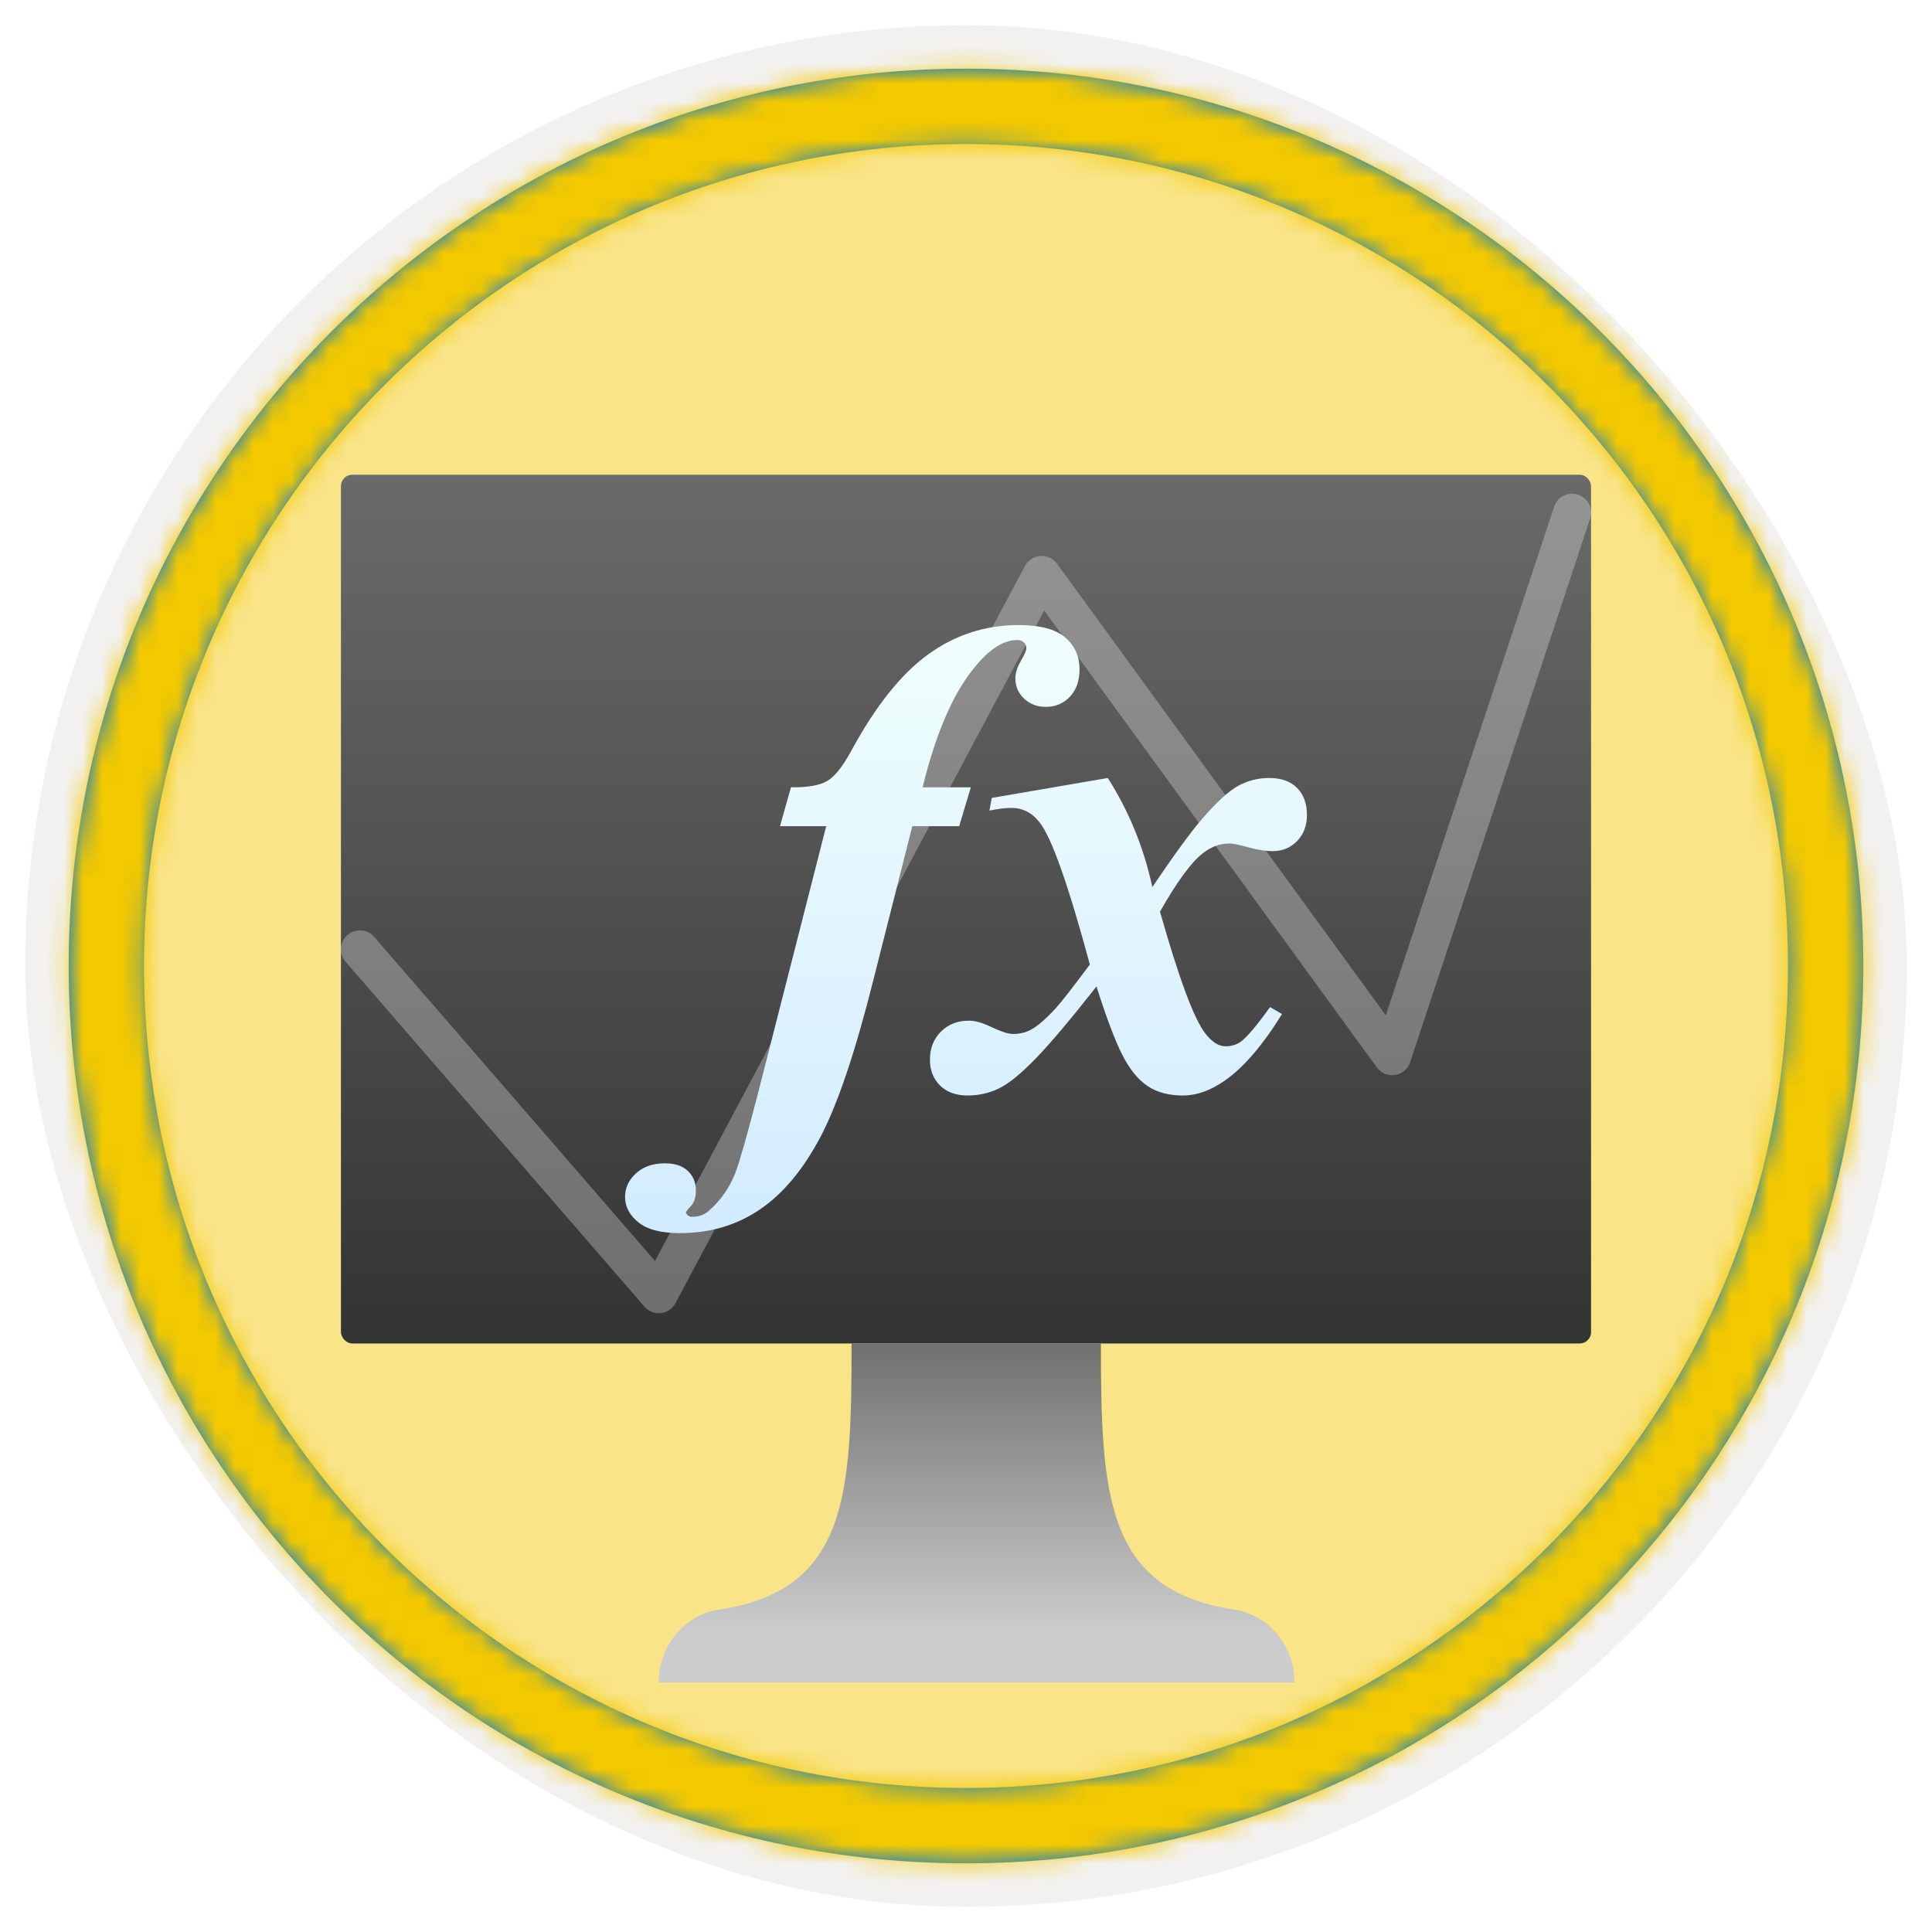
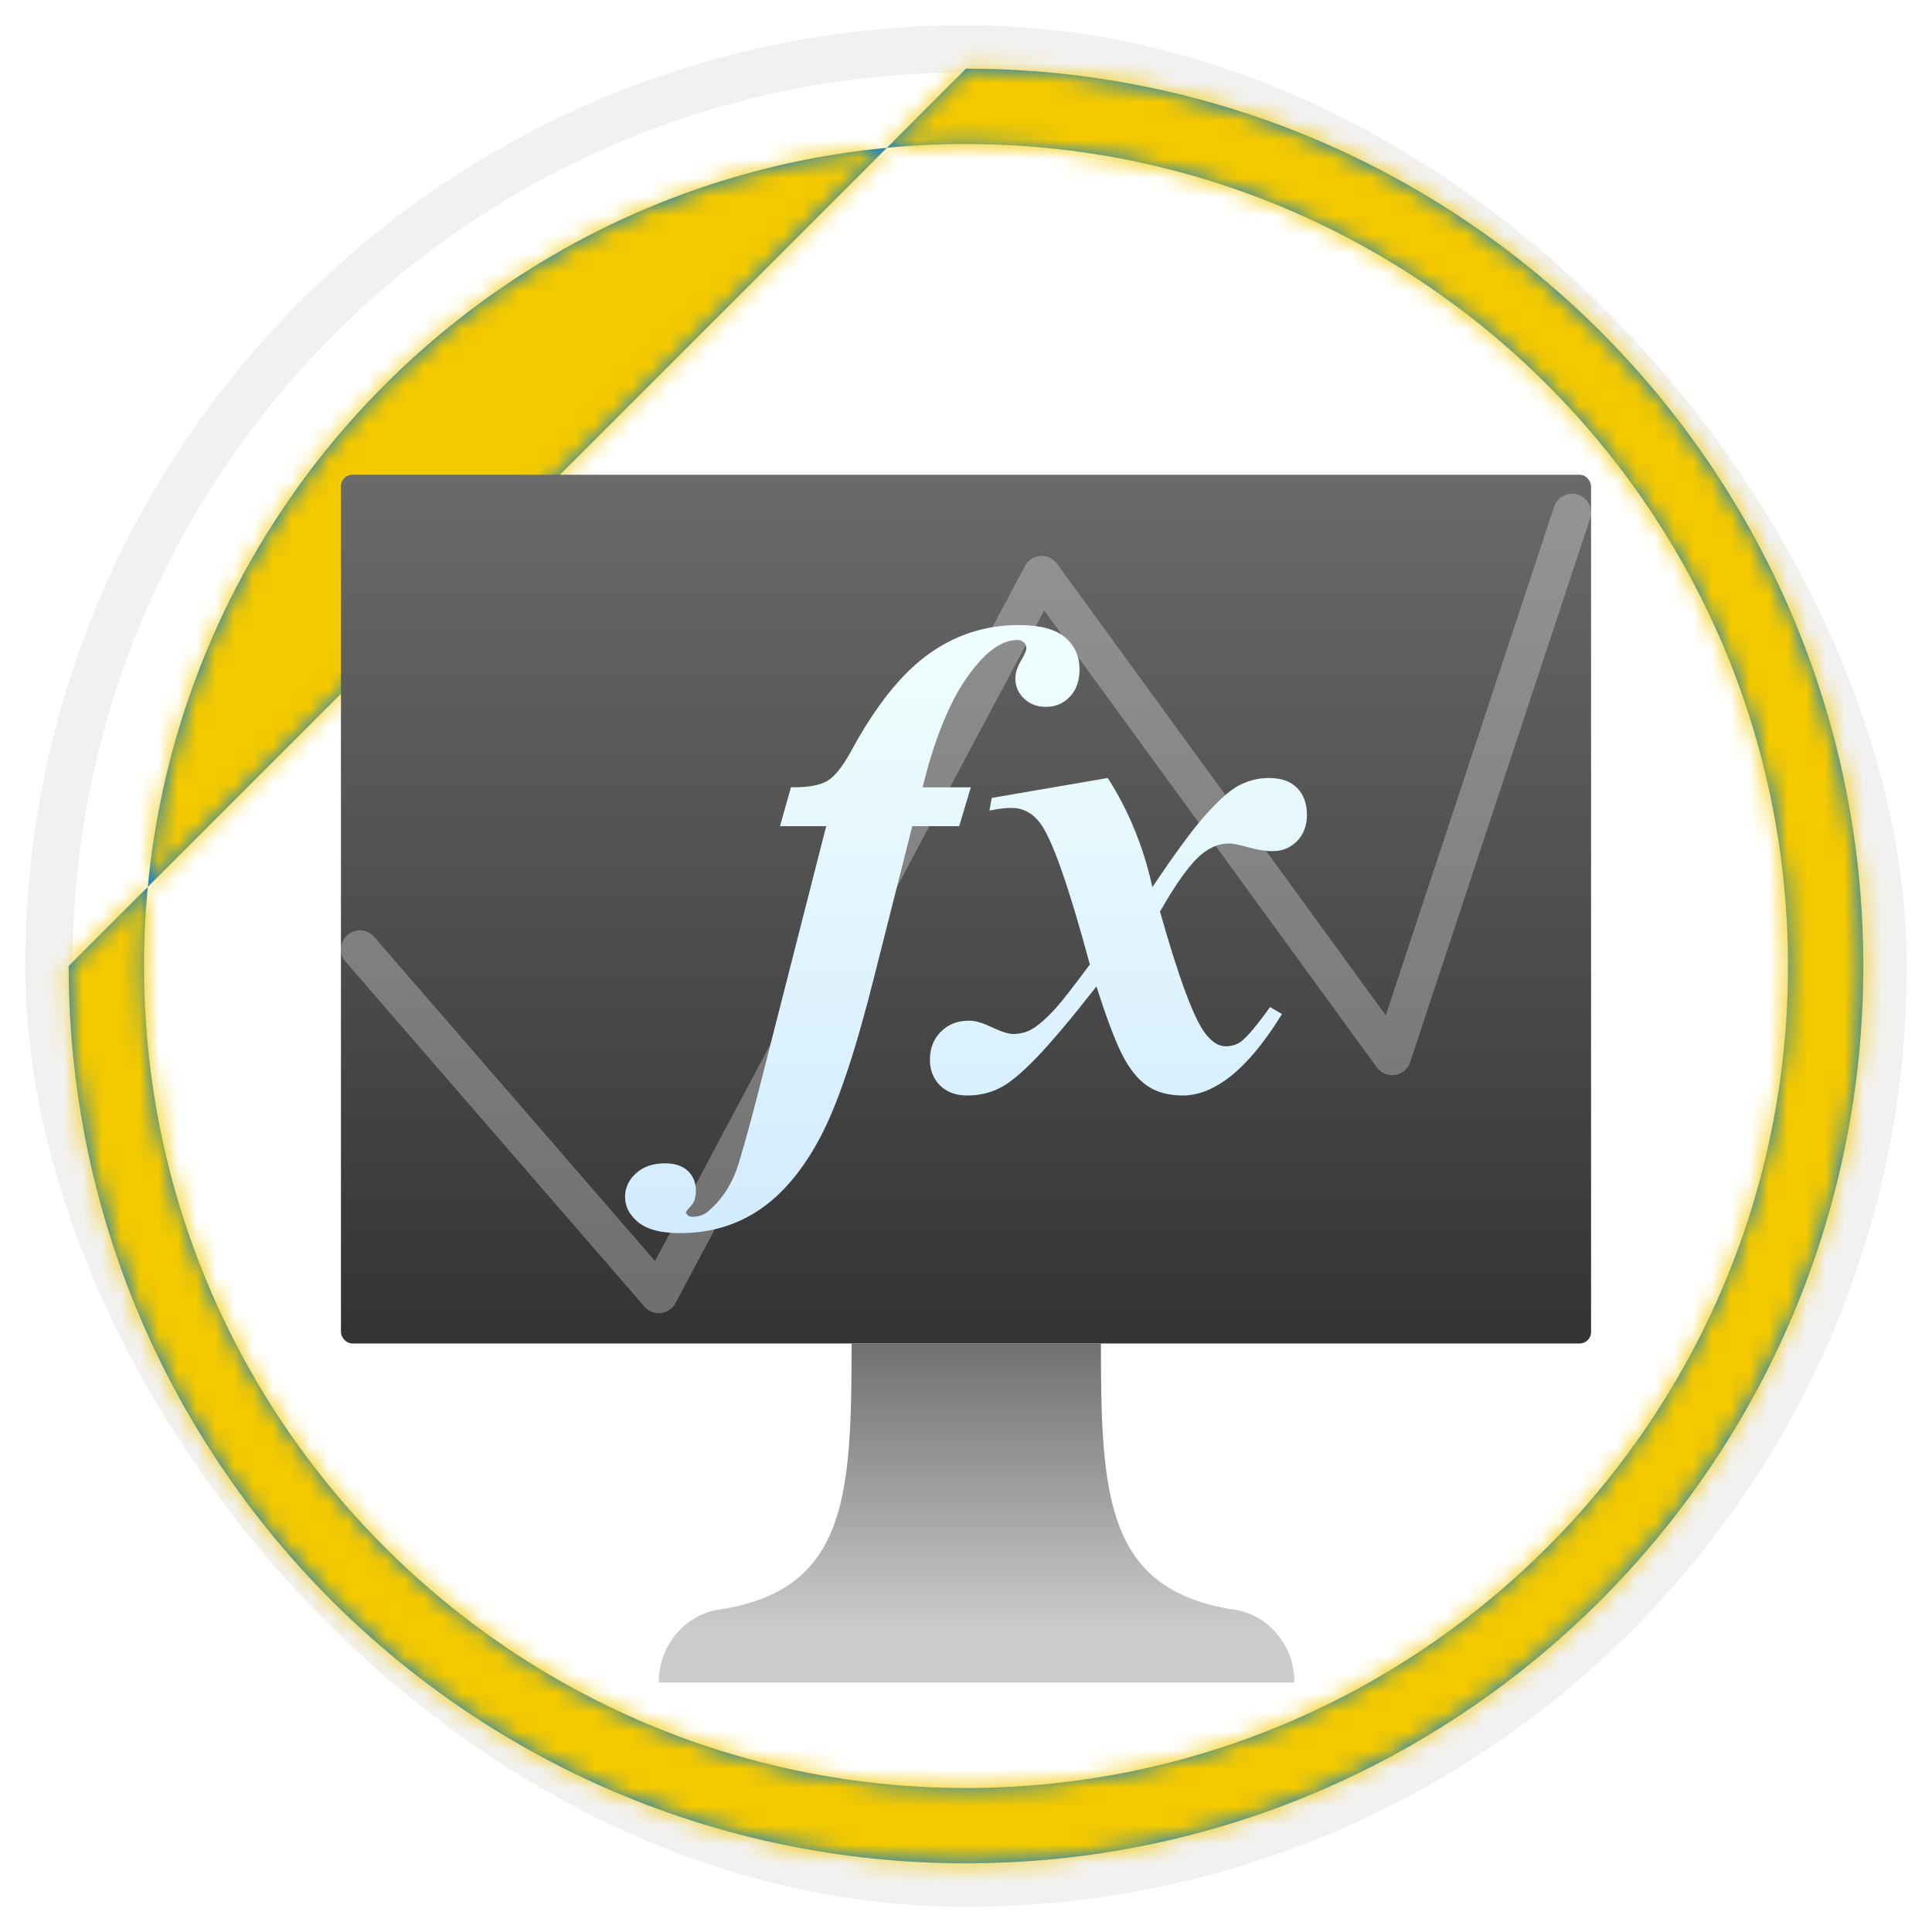
<svg xmlns="http://www.w3.org/2000/svg" xmlns:xlink="http://www.w3.org/1999/xlink" width="102px" height="102px" viewBox="0 0 102 102" version="1.1">
  <title>Use DAX in Power BI Desktop/m2-write-dax-formulas-for-power-bi-desktop-models</title>
  <defs>
-     <rect id="path-1" x="0" y="0" width="94.34" height="94.34" rx="47.17" />
    <filter x="-2.9%" y="-2.9%" width="106.4%" height="106.4%" filterUnits="objectBoundingBox" id="filter-3">
      <feMorphology radius="2.5" operator="dilate" in="SourceAlpha" result="shadowSpreadOuter1" />
      <feOffset dx="0.5" dy="0.5" in="shadowSpreadOuter1" result="shadowOffsetOuter1" />
      <feMorphology radius="1" operator="erode" in="SourceAlpha" result="shadowInner" />
      <feOffset dx="0.5" dy="0.5" in="shadowInner" result="shadowInner" />
      <feComposite in="shadowOffsetOuter1" in2="shadowInner" operator="out" result="shadowOffsetOuter1" />
      <feColorMatrix values="0 0 0 0 0.822   0 0 0 0 0.832   0 0 0 0 0.836  0 0 0 1 0" type="matrix" in="shadowOffsetOuter1" />
    </filter>
    <linearGradient x1="50%" y1="0%" x2="50%" y2="100%" id="linearGradient-4">
      <stop stop-color="#4E4E57" offset="0%" />
      <stop stop-color="#2E2E34" offset="100%" />
    </linearGradient>
-     <rect id="path-5" x="0" y="0" width="94.34" height="94.34" />
-     <path d="M48.113,0.739 C74.277,0.739 95.487,21.949 95.487,48.113 C95.487,74.277 74.277,95.487 48.113,95.487 C21.949,95.487 0.739,74.277 0.739,48.113 C0.739,21.949 21.949,0.739 48.113,0.739 Z M48.113,4.717 C24.146,4.717 4.717,24.146 4.717,48.113 C4.717,72.08 24.146,91.509 48.113,91.509 C72.08,91.509 91.509,72.08 91.509,48.113 C91.509,24.146 72.08,4.717 48.113,4.717 Z" id="path-6" />
+     <path d="M48.113,0.739 C74.277,0.739 95.487,21.949 95.487,48.113 C95.487,74.277 74.277,95.487 48.113,95.487 C21.949,95.487 0.739,74.277 0.739,48.113 Z M48.113,4.717 C24.146,4.717 4.717,24.146 4.717,48.113 C4.717,72.08 24.146,91.509 48.113,91.509 C72.08,91.509 91.509,72.08 91.509,48.113 C91.509,24.146 72.08,4.717 48.113,4.717 Z" id="path-6" />
    <linearGradient x1="50%" y1="0.67%" x2="50%" y2="100%" id="linearGradient-8">
      <stop stop-color="#6A6A6A" offset="0%" />
      <stop stop-color="#343333" offset="100%" />
    </linearGradient>
    <linearGradient x1="50%" y1="100%" x2="50%" y2="0%" id="linearGradient-9">
      <stop stop-color="#CCCCCC" offset="15%" />
      <stop stop-color="#707070" offset="100%" />
    </linearGradient>
    <linearGradient x1="50%" y1="100%" x2="50%" y2="0%" id="linearGradient-10">
      <stop stop-color="#D2EBFF" offset="0%" />
      <stop stop-color="#F0FFFD" offset="100%" />
    </linearGradient>
  </defs>
  <g id="Badges" stroke="none" stroke-width="1" fill="none" fill-rule="evenodd">
    <g id="Use-DAX-in-Power-BI-Desktop" transform="translate(-159, -509)">
      <g id="Use-DAX-in-Power-BI-Desktop/m2-write-dax-formulas-for-power-bi-desktop-models" transform="translate(160, 510)">
        <g id="Badge-Plates/Circle">
          <g id="BG" transform="translate(2.83, 2.83)">
            <mask id="mask-2" fill="white">
              <use xlink:href="#path-1" />
            </mask>
            <g>
              <use fill="black" fill-opacity="1" filter="url(#filter-3)" xlink:href="#path-1" />
              <rect stroke="#F2F1F0" stroke-width="2.5" x="-1.25" y="-1.25" width="96.84" height="96.84" rx="48.42" />
            </g>
            <g id="Colors/Power-BI/BG-Solid-1" mask="url(#mask-2)">
              <rect id="Rectangle" fill="url(#linearGradient-4)" x="0" y="0" width="94.34" height="94.34" />
              <g id="Rectangle">
                <use fill="#F2C811" xlink:href="#path-5" />
                <use fill-opacity="0.501" fill="#FFFFFF" xlink:href="#path-5" />
              </g>
            </g>
          </g>
          <g id="Border" transform="translate(1.887, 1.887)">
            <mask id="mask-7" fill="white">
              <use xlink:href="#path-6" />
            </mask>
            <use id="Boarder" fill="#0078D4" fill-rule="nonzero" xlink:href="#path-6" />
            <g id="Colors/Power-BI/Border" mask="url(#mask-7)" fill="#F3C900">
              <g transform="translate(-1.887, -1.887)" id="Rectangle">
                <rect x="0" y="0" width="100" height="100" />
              </g>
            </g>
          </g>
        </g>
        <g id="Group" transform="translate(17, 24.064)" fill-rule="nonzero">
          <g id="Computer">
            <rect id="Rectangle" fill="url(#linearGradient-8)" x="0" y="0" width="66" height="45.864" rx="0.6" />
            <path d="M47.02,59.897 C40.383,58.815 40.122,53.866 40.122,45.864 L26.959,45.864 C26.959,53.866 26.736,58.815 20.098,59.897 C18.201,60.115 16.768,61.783 16.78,63.763 L50.339,63.763 C50.35,61.783 48.918,60.115 47.02,59.897 Z" id="Path" fill="url(#linearGradient-9)" />
          </g>
        </g>
        <polyline id="Path-138" stroke="#FFFFFF" stroke-width="2" opacity="0.287" stroke-linecap="round" stroke-linejoin="round" points="18 49.118 33.78 67.33 53.996 29.348 72.5 54.766 82 26.064" />
        <path d="M34.896,64.103 C36.476,64.103 37.877,63.691 39.1,62.866 C40.323,62.041 41.391,60.768 42.303,59.048 C43.216,57.328 44.152,54.555 45.112,50.728 L45.112,50.728 L47.165,42.619 L49.64,42.619 L50.255,40.566 L47.709,40.566 C48.435,37.605 49.394,35.44 50.588,34.071 C51.314,33.217 52.021,32.79 52.712,32.79 C52.852,32.79 52.966,32.831 53.054,32.913 C53.142,32.995 53.186,33.1 53.186,33.229 C53.186,33.346 53.089,33.568 52.896,33.896 C52.703,34.223 52.607,34.533 52.607,34.826 C52.607,35.235 52.759,35.587 53.063,35.879 C53.367,36.172 53.753,36.318 54.221,36.318 C54.725,36.318 55.146,36.139 55.485,35.783 C55.824,35.426 55.994,34.943 55.994,34.334 C55.994,33.644 55.74,33.082 55.231,32.649 C54.722,32.216 53.905,32 52.782,32 C51.027,32 49.435,32.515 48.008,33.545 C46.58,34.574 45.223,36.277 43.936,38.652 C43.491,39.471 43.07,39.998 42.672,40.232 C42.274,40.466 41.636,40.577 40.759,40.566 L40.759,40.566 L40.179,42.619 L42.619,42.619 L39.039,56.644 C38.442,58.949 38.038,60.371 37.827,60.909 C37.523,61.693 37.061,62.36 36.441,62.91 C36.195,63.132 35.897,63.243 35.546,63.243 C35.452,63.243 35.37,63.214 35.3,63.156 L35.3,63.156 L35.212,63.033 C35.212,62.974 35.3,62.854 35.475,62.673 C35.651,62.491 35.739,62.214 35.739,61.839 C35.739,61.43 35.598,61.09 35.317,60.821 C35.037,60.552 34.633,60.417 34.106,60.417 C33.474,60.417 32.965,60.593 32.579,60.944 C32.193,61.295 32,61.71 32,62.19 C32,62.705 32.234,63.153 32.702,63.533 C33.17,63.913 33.902,64.103 34.896,64.103 Z M61.453,56.837 C62.178,56.837 62.916,56.573 63.665,56.047 C64.647,55.368 65.654,54.198 66.684,52.536 L66.684,52.536 L66.052,52.168 C65.35,53.151 64.829,53.765 64.49,54.011 C64.267,54.163 64.004,54.239 63.7,54.239 C63.337,54.239 62.98,54.011 62.629,53.554 C62.032,52.782 61.236,50.641 60.242,47.13 C61.131,45.562 61.88,44.538 62.489,44.059 C62.933,43.707 63.401,43.532 63.893,43.532 C64.08,43.532 64.416,43.599 64.902,43.734 C65.388,43.868 65.818,43.936 66.192,43.936 C66.707,43.936 67.137,43.757 67.482,43.4 C67.827,43.043 68,42.584 68,42.022 C68,41.426 67.827,40.952 67.482,40.601 C67.137,40.25 66.643,40.074 65.999,40.074 C65.426,40.074 64.884,40.212 64.375,40.487 C63.866,40.762 63.22,41.355 62.436,42.268 C61.851,42.947 60.985,44.135 59.838,45.831 C59.382,43.737 58.598,41.818 57.486,40.074 L57.486,40.074 L51.36,41.127 L51.237,41.794 C51.694,41.701 52.08,41.654 52.396,41.654 C53.004,41.654 53.508,41.917 53.905,42.444 C54.537,43.263 55.415,45.755 56.538,49.921 C55.661,51.103 55.058,51.875 54.73,52.238 C54.192,52.823 53.747,53.203 53.396,53.379 C53.127,53.519 52.823,53.589 52.484,53.589 C52.226,53.589 51.805,53.449 51.22,53.168 C50.822,52.981 50.465,52.887 50.149,52.887 C49.552,52.887 49.061,53.08 48.675,53.467 C48.289,53.853 48.096,54.344 48.096,54.941 C48.096,55.503 48.274,55.959 48.631,56.31 C48.988,56.661 49.471,56.837 50.079,56.837 C50.664,56.837 51.214,56.714 51.729,56.468 C52.244,56.222 52.89,55.699 53.668,54.897 C54.447,54.096 55.52,52.823 56.889,51.079 C57.416,52.741 57.872,53.949 58.258,54.704 C58.645,55.459 59.086,56.003 59.584,56.336 C60.081,56.67 60.704,56.837 61.453,56.837 Z" id="fx" fill="url(#linearGradient-10)" fill-rule="nonzero" />
      </g>
    </g>
  </g>
</svg>